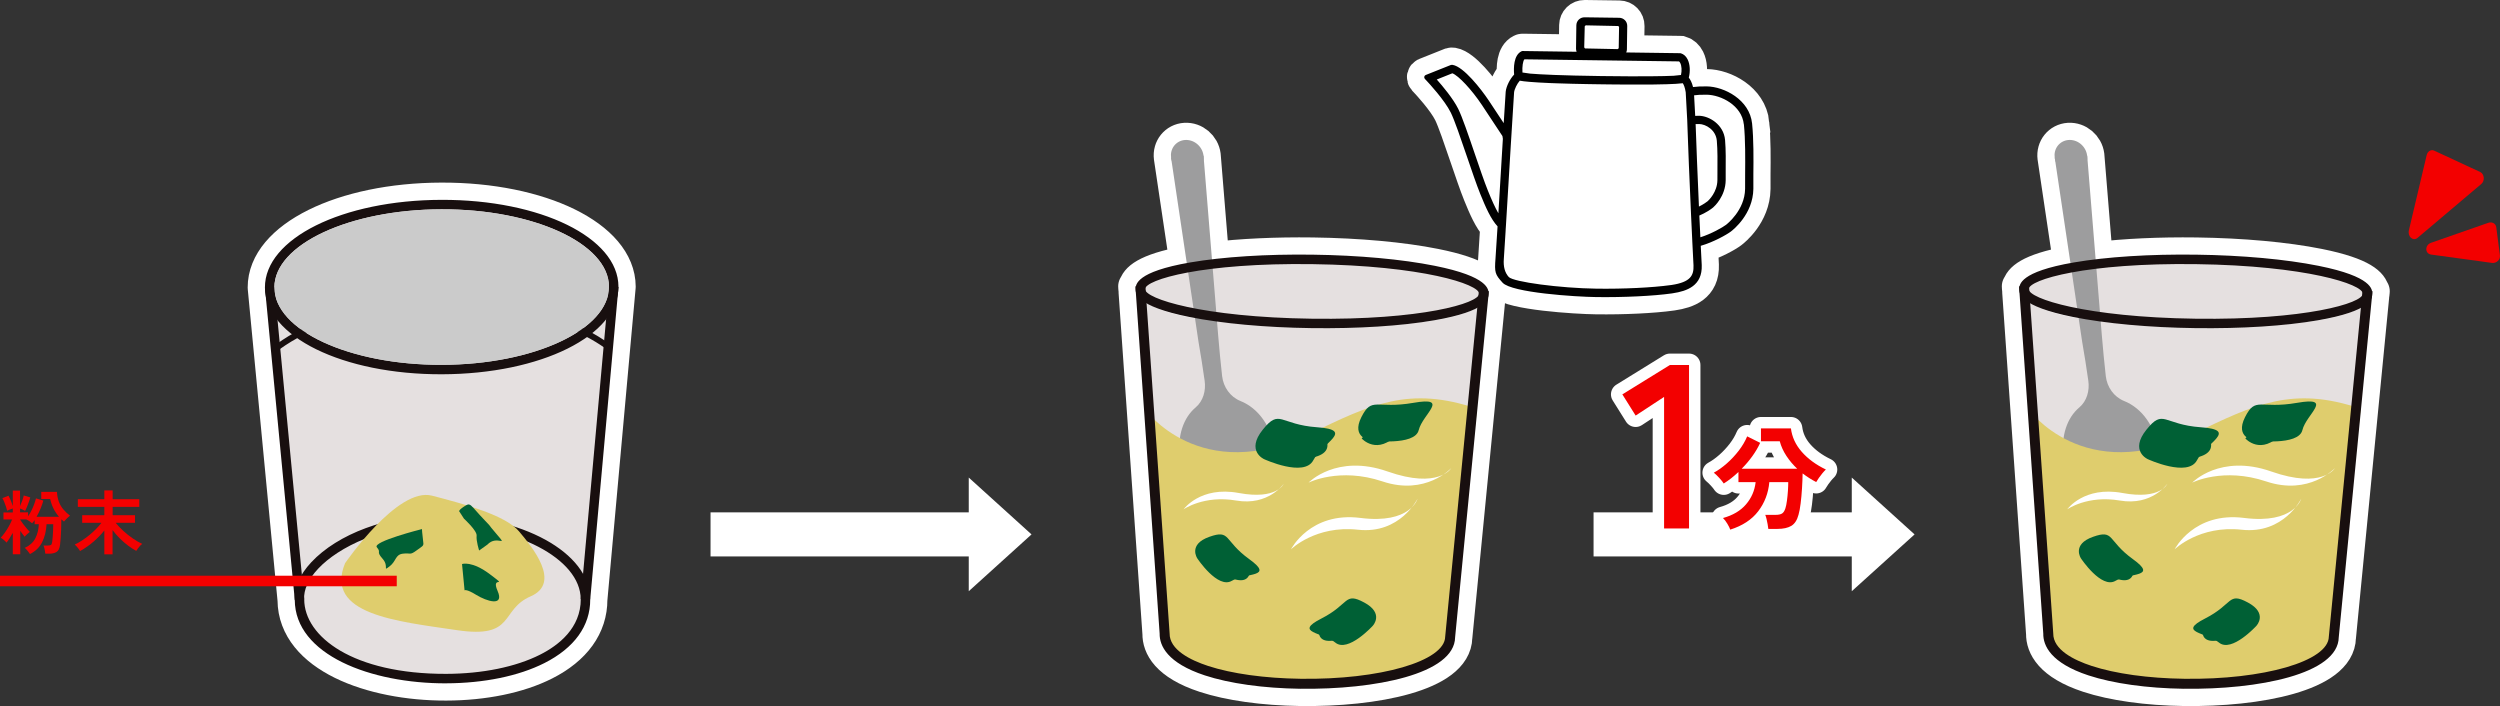
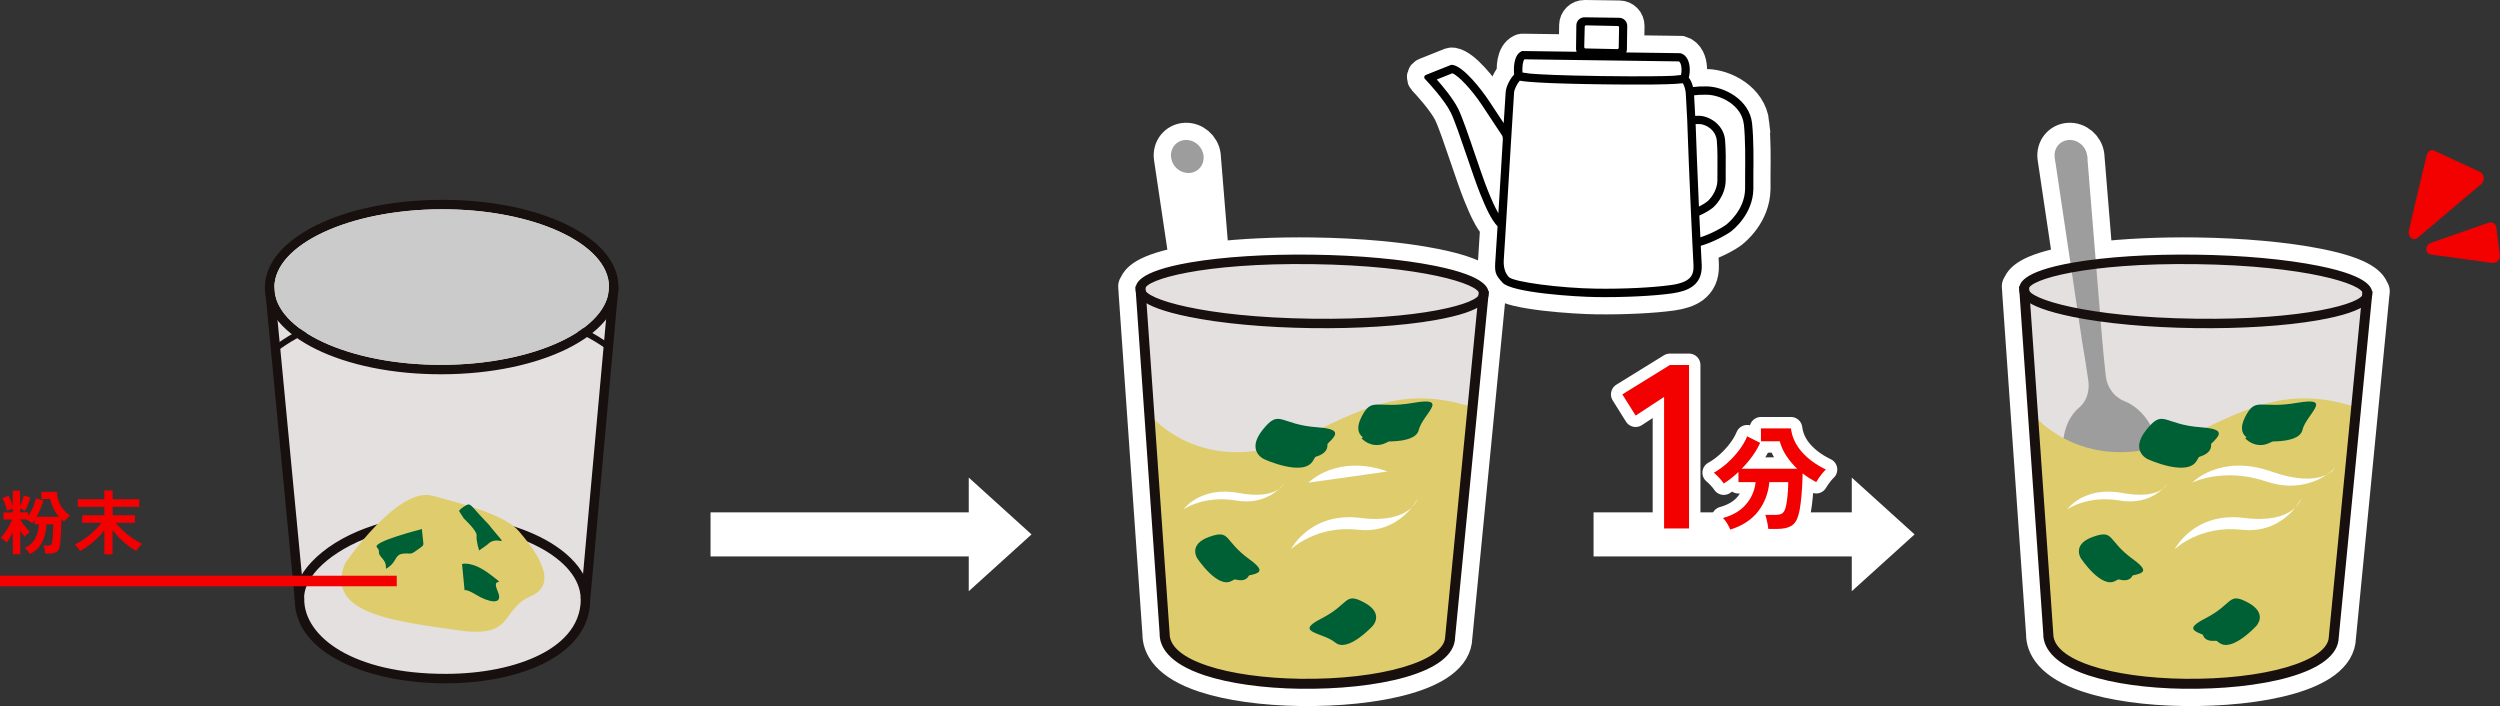
<svg xmlns="http://www.w3.org/2000/svg" id="_レイヤー_2" width="767.48" height="216.75" viewBox="0 0 767.48 216.75">
  <rect x="0" y="0" width="767.48" height="216.75" fill="#333333" stroke="none" />
  <defs>
    <style>.cls-1{stroke-width:7px;}.cls-1,.cls-2,.cls-3,.cls-4{stroke:#fff;}.cls-1,.cls-3,.cls-4{stroke-linejoin:round;}.cls-1,.cls-5{fill:none;}.cls-2,.cls-3,.cls-4{stroke-width:10.59px;}.cls-2,.cls-4,.cls-6{fill:#fff;}.cls-2,.cls-5{stroke-miterlimit:10;}.cls-3,.cls-7{fill:#cbcbcb;}.cls-5{stroke:#f30000;stroke-width:3.24px;}.cls-8,.cls-9,.cls-7,.cls-10,.cls-11,.cls-6,.cls-12,.cls-13,.cls-14{stroke-width:0px;}.cls-9{fill:#180f0f;}.cls-10{fill:#dfcd6d;}.cls-11{fill:#9d9d9e;}.cls-12{fill:#f30000;}.cls-13{fill:#e5e0e0;}.cls-14{fill:#006035;}</style>
  </defs>
  <g id="_いいとこどりのカップオートミール">
    <path class="cls-2" d="M537.89,37.9c-.76-7.33-8.57-11.33-13.92-11.4-1.65-.02-3.06.04-4.21.2-.35-1.45-.86-2.34-1.3-2.88.5-1.95.38-4.12-.37-5.62-.48-.95-1.18-1.58-2.04-1.85-.03,0-.2-.04-.24-.04l-16.56-.23c.13-.3.21-.62.21-.96l.1-7.18c0-.66-.24-1.28-.7-1.75-.46-.47-1.08-.74-1.74-.75l-10.67-.15c-.66,0-1.28.24-1.76.7-.47.46-.74,1.08-.75,1.74l-.1,7.18c0,.34.06.66.18.96l-16.57-.23c-.12,0-.23.02-.34.08-2.47,1.19-2.44,5.2-2.27,7.15-1.26,1.3-2.42,3.59-2.59,5.26-.04.44-.28,4.29-.61,9.65-1.27-1.94-2.99-4.54-4.61-6.97-2.35-3.52-7.67-10.33-11.05-10.91-.14-.02-.42-.02-.55.02l-7.75,3.09c-.23.09-.4.29-.46.54-.05.24.02.5.19.68l.53.56c.56.59,5.47,5.86,7.41,9.75,1.16,2.34,3.07,7.95,4.92,13.38,1.49,4.36,2.98,8.76,4.14,11.62,1.66,4.11,3.28,7.77,5.31,9.95-.31,5.03-.55,8.84-.63,9.85-.34,4.28-.15,4.9,2.18,7.45,2.82,3.07,22.38,4.33,28.81,4.41,8.35.11,17.42-.32,23.11-1.12.12-.02.24-.04.36-.06,4.33-.65,9.09-2.29,8.85-8.65l-.3-5.91c3.85-1.1,7.95-3.4,9.27-4.4.69-.52,6.77-5.33,6.88-13.07-.02-1.14,0-2.6,0-4.27v-.23c.05-4.53.11-10.73-.39-15.57ZM520.58,39.05l-.04-.96c.31-.01.64-.02,1.01-.01,2.12.02,5.2,1.82,5.49,5.12.25,2.86.22,6.59.19,9.33-.01,1.11-.02,2.08-.01,2.8-.05,3.69-2.68,6.17-2.98,6.44-.28.24-1.36,1.01-2.69,1.66-.48-10.62-.77-18.52-.98-24.37Z" />
    <path class="cls-4" d="M456.98,90.31l.09-.9h-.15c-.33-1.75-2.48-5-16.45-7.8-10.02-2.01-23.34-3.22-37.51-3.42-11.23-.15-21.92.36-30.89,1.43l-2.6-31.82h0s0-.03,0-.05c-.36-2.8-2.88-4.93-5.63-4.76-2.75.17-4.69,2.58-4.33,5.37,0,.02,0,.03.01.05h0l4.82,32.36c-13.08,2.39-15.26,5.46-15.62,7.14h-.15s.06.91.06.91c0,.17,0,.37.04.6l7.34,105.1c-.06,3.68,2.31,9.01,13.87,12.82,7.57,2.49,17.99,3.95,29.33,4.11,22.76.31,47.33-4.5,47.49-15.81l10.21-104.73c.04-.23.05-.43.06-.6ZM366.85,97.63v.08c-5-.86-8.6-1.87-11.14-2.91,2.31.84,5.37,1.7,9.43,2.51.55.11,1.14.21,1.71.31ZM440.24,98.34c3.83-.66,6.75-1.38,9.03-2.11-2.61.91-6.23,1.75-11.17,2.44.71-.11,1.45-.21,2.13-.33Z" />
    <ellipse class="cls-13" cx="402.8" cy="89.46" rx="9.82" ry="52.73" transform="translate(307.82 491) rotate(-89.21)" />
    <path class="cls-13" d="M455.54,89.26l-10.37,106.35c-.26,18.73-87.93,19.85-87.65-1.2l-7.44-106.6s-8.27,11.62,51.55,12.44c62.6.86,53.91-10.99,53.91-10.99Z" />
    <ellipse class="cls-11" cx="364.49" cy="48.05" rx="4.87" ry="5.22" transform="translate(56.33 248.54) rotate(-40.56)" />
-     <path class="cls-11" d="M391.61,139.24c-1.07-8.38-5.38-13.96-10.81-16.14-3.14-1.26-5.24-4.28-5.62-7.64-.46-4.16-.87-8.32-1.21-12.47l-4.5-55.19-4.98.31-4.98.31,8.41,56.44c.7,4.01,1.33,8.02,1.9,12.04.43,3-.44,6.21-2.75,8.16-3.73,3.15-5.78,8.66-4.84,15.99,1.46,11.4,9.22,20.24,17.33,19.74,8.11-.5,13.51-10.15,12.05-21.55Z" />
    <path class="cls-10" d="M453.45,125.48l-8.29,71.61s.16,13.38-46.21,12.74c-46.37-.64-41.98-16.42-41.98-16.42l-5.56-67.87s16.92,23.95,50.92,7.53c18.51-8.94,30.35-14.7,51.12-7.59Z" />
    <path class="cls-9" d="M365.14,97.31c-16.58-3.33-16.53-7.29-16.51-8.6.02-1.3.07-5.27,16.74-8.14,10.07-1.73,23.42-2.58,37.59-2.39,14.17.19,27.49,1.41,37.51,3.42,16.58,3.32,16.53,7.29,16.51,8.6-.02,1.3-.07,5.27-16.74,8.14-10.07,1.73-23.42,2.58-37.59,2.39-14.17-.19-27.49-1.41-37.51-3.42ZM351.52,88.76c-.04,2.92,17.5,8.62,51.17,9.08,33.67.46,51.36-4.75,51.4-7.67.04-2.92-17.5-8.62-51.17-9.08-33.67-.46-51.36,4.75-51.4,7.67Z" />
    <path class="cls-9" d="M399.22,211.44c22.76.31,47.33-4.5,47.49-15.81l10.36-106.23-3.04-.29-10.37,106.35c-.11,7.52-20.02,13.26-44.4,12.92-11.04-.15-21.13-1.56-28.42-3.95-5.41-1.78-11.85-4.96-11.78-10l-7.45-106.72-3.05.21,7.44,106.6c-.06,3.68,2.31,9.01,13.87,12.82,7.57,2.49,17.99,3.95,29.33,4.11Z" />
    <path class="cls-6" d="M363.35,156.36s5.13-7.21,16.91-5.02c11.78,2.19,13.83-2.83,13.83-2.83,0,0-4.65,6.86-14.59,5.15-9.94-1.71-16.15,2.7-16.15,2.7Z" />
-     <path class="cls-6" d="M401.72,148.16s8.58-8.93,24.25-3.42c15.67,5.51,19.55-1.02,19.55-1.02,0,0-7.85,8.53-21.09,4.08-13.25-4.45-22.7.36-22.7.36Z" />
+     <path class="cls-6" d="M401.72,148.16s8.58-8.93,24.25-3.42Z" />
    <path class="cls-6" d="M396.34,168.6s5.89-11.56,21.3-9.6c15.4,1.96,17.54-5.91,17.54-5.91,0,0-5.32,10.96-18.29,9.53-12.98-1.43-20.54,5.99-20.54,5.99Z" />
    <path class="cls-14" d="M388.07,140.96s12.34,5.69,15.11.32c2.78-5.37,12.85-9.29,1.21-10.11-11.64-.82-11.47-5.81-16.73.74-5.27,6.55.41,9.05.41,9.05Z" />
    <path class="cls-14" d="M391.55,132.87s-5.37,8.91,8.16,8.02c13.53-.9,5.37-8.91,5.37-8.91l-13.53.9Z" />
    <path class="cls-14" d="M420.85,135.22s13.49,1.76,14.68-3.17c1.19-4.93,9.81-10.37-1.65-8.38-11.46,1.99-12.69-2.06-15.95,4.39-3.26,6.45,2.92,7.16,2.92,7.16Z" />
    <path class="cls-14" d="M418.02,134.6s4.8,5.45,11.16-1.5c6.36-6.95-4.8-5.45-4.8-5.45l-6.36,6.95Z" />
    <path class="cls-14" d="M367.56,171.42s6.27,9.48,10.61,6.88c4.34-2.59,13.23-.95,5.32-6.66-7.92-5.71-5.6-9.19-12.23-6.84-6.63,2.34-3.7,6.62-3.7,6.62Z" />
    <path class="cls-14" d="M373.6,167.19s-7.74,3.98,2.27,9.3c10.02,5.32,7.74-3.98,7.74-3.98l-10.02-5.32Z" />
    <path class="cls-14" d="M421.46,192.08s-7.65,8.41-11.54,5.18c-3.89-3.23-12.93-2.96-4.24-7.39,8.7-4.43,6.94-8.22,13.13-4.9,6.2,3.33,2.64,7.11,2.64,7.11Z" />
-     <path class="cls-14" d="M416.14,186.99s7.04,5.11-3.67,8.84c-10.71,3.73-7.04-5.11-7.04-5.11l10.71-3.73Z" />
    <path class="cls-6" d="M491.55,23.35c-12.4-.17-18.65-.49-21.78-.75l-2.39-.34c-.11-1.85.14-3.52.6-4.05l47.46.64c.13.09.27.26.39.5.44.88.52,2.36.22,3.67l-2.26.24c-3.03.14-9.32.26-22.23.09Z" />
    <path class="cls-6" d="M454.93,32.22c2.66,4,5.61,8.5,6.31,9.55.04.29.08.57.13.86-.16,2.58-.32,5.34-.49,8.14l-.05.88c-.28,4.62-.57,9.48-.84,13.83-1.01-1.75-2.05-4.07-3.19-6.89-1.14-2.81-2.63-7.21-4.08-11.46-1.9-5.58-3.83-11.24-5.06-13.72-1.57-3.15-4.74-6.93-6.58-9l4.79-1.91c1.9.71,5.95,5.04,9.07,9.72Z" />
    <path class="cls-6" d="M522,72.84l-.32-6.68c1.86-.77,3.61-1.93,4.24-2.48.39-.34,3.79-3.44,3.85-8.36,0-.7,0-1.59,0-2.61.03-2.95.07-6.76-.19-9.74-.43-4.79-4.92-7.4-8-7.44-.42,0-.8.01-1.17.03l-.34-6.31c.83-.12,2.04-.21,3.85-.19,4.4.06,10.81,3.26,11.42,9.12.48,4.66.42,10.77.38,15.24-.02,1.84-.03,3.41-.01,4.58-.09,6.58-5.63,10.86-5.87,11.04-1.02.77-4.46,2.75-7.86,3.82Z" />
    <path class="cls-6" d="M463.28,53.22c.03-.44.05-.88.08-1.32.01-.2.02-.4.04-.6l.02-.37c.04-.63.08-1.25.11-1.88.06-.95.11-1.88.17-2.8.02-.39.05-.78.07-1.16.05-.88.1-1.74.16-2.58.46-7.63.83-13.61.88-14.14.1-1,.93-2.68,1.75-3.6.7.14,1.73.25,2.99.36,1.75.15,3.94.27,6.33.37.71.03,1.45.06,2.19.08,1.55.05,3.15.1,4.73.14,1.46.04,2.91.07,4.29.09.61.01,1.21.02,1.79.03.93.02,1.82.03,2.64.04.82.01,1.58.02,2.35.03.67,0,1.31.01,1.94.02,1.66.02,3.2.03,4.62.03,1.82,0,3.43,0,4.89,0,.82,0,1.59-.01,2.31-.02,3.17-.04,5.33-.11,6.8-.2,1.02-.06,1.71-.12,2.17-.19.26.38.66,1.21.9,2.77l.46,8.52.1,2.76c.22,6.14.53,14.47,1.05,25.73l.03.69s0,0,0,0l.38,8.06s0,0,0,0v.07s.02.37.02.37c0,0,0,0,0,0l.35,6.94c.12,3.14-.95,5.15-6.71,6.02-.1.02-.21.03-.31.04-5.57.78-14.49,1.21-22.72,1.1-11.2-.15-25.57-2.06-26.97-3.58q-1.8-1.97-1.52-5.53c.07-.93.27-4.02.53-8.29.01-.18.02-.38.03-.56,0-.08,0-.16.01-.24.01-.2.02-.39.04-.59.01-.19.02-.38.04-.57,0-.06,0-.12.01-.18.01-.22.03-.44.04-.67.22-3.59.47-7.74.73-12.02.06-1.06.13-2.12.19-3.19Z" />
-     <path class="cls-6" d="M486.63,14.87s-.09-.05-.13-.09c-.07-.07-.1-.17-.16-.25l.16-6.45s.05-.1.1-.14c.07-.07.15-.11.23-.16l9.96.21c.09.08.17.17.25.27l-.11,6.53s-.05.1-.09.14c-.07.07-.17.1-.25.16l-9.95-.21Z" />
    <path class="cls-8" d="M437.7,23.01c-.23.09-.4.29-.46.54-.05.24.02.5.19.68l.53.56c.56.59,5.47,5.86,7.41,9.75,1.16,2.34,3.07,7.95,4.92,13.38,1.49,4.36,2.98,8.76,4.14,11.62,1.66,4.11,3.28,7.77,5.31,9.95-.31,5.03-.55,8.84-.63,9.85-.34,4.28-.15,4.9,2.18,7.45,2.82,3.07,22.38,4.33,28.81,4.41,8.35.11,17.42-.32,23.11-1.12.12-.02.24-.04.36-.06,4.33-.65,9.09-2.29,8.85-8.65l-.3-5.91c3.85-1.1,7.95-3.4,9.27-4.4.69-.52,6.77-5.33,6.88-13.07-.02-1.14,0-2.6,0-4.27v-.23c.05-4.53.11-10.73-.39-15.57-.76-7.33-8.57-11.33-13.92-11.4-1.65-.02-3.06.04-4.21.2-.35-1.45-.86-2.34-1.3-2.88.5-1.95.38-4.12-.37-5.62-.48-.95-1.18-1.58-2.04-1.85-.03,0-.2-.04-.24-.04l-16.56-.23c.13-.3.21-.62.21-.96l.1-7.18c0-.66-.24-1.28-.7-1.75-.46-.47-1.08-.74-1.74-.75l-10.67-.15c-.66,0-1.28.24-1.76.7-.47.46-.74,1.08-.75,1.74l-.1,7.18c0,.34.06.66.18.96l-16.57-.23c-.12,0-.23.02-.34.08-2.47,1.19-2.44,5.2-2.27,7.15-1.26,1.3-2.42,3.59-2.59,5.26-.04.44-.28,4.29-.61,9.65-1.27-1.94-2.99-4.54-4.61-6.97-2.35-3.52-7.67-10.33-11.05-10.91-.14-.02-.42-.02-.55.02l-7.75,3.09ZM496.92,14.78s-.05.1-.09.14c-.07.07-.17.1-.25.16l-9.95-.21s-.09-.05-.13-.09c-.07-.07-.1-.17-.16-.25l.16-6.45s.05-.1.1-.14c.07-.07.15-.11.23-.16l9.96.21c.09.08.17.17.25.27l-.11,6.53ZM462.32,69.1c.01-.22.03-.44.04-.67.22-3.59.47-7.74.73-12.02.06-1.06.13-2.12.19-3.19.03-.44.05-.88.08-1.32.01-.2.02-.4.04-.6l.02-.37c.04-.63.08-1.25.11-1.88.06-.95.11-1.88.17-2.8.02-.39.05-.78.07-1.16.05-.88.1-1.74.16-2.58.46-7.63.83-13.61.88-14.14.1-1,.93-2.68,1.75-3.6.7.14,1.73.25,2.99.36,1.75.15,3.94.27,6.33.37.71.03,1.45.06,2.19.08,1.55.05,3.15.1,4.73.14,1.46.04,2.91.07,4.29.09.61.01,1.21.02,1.79.03.93.02,1.82.03,2.64.04.82.01,1.58.02,2.35.03.67,0,1.31.01,1.94.02,1.66.02,3.2.03,4.62.03,1.82,0,3.43,0,4.89,0,.82,0,1.59-.01,2.31-.02,3.17-.04,5.33-.11,6.8-.2,1.02-.06,1.71-.12,2.17-.19.26.38.66,1.21.9,2.77l.46,8.52.1,2.76c.22,6.14.53,14.47,1.05,25.73l.03.69s0,0,0,0l.38,8.06s0,0,0,0v.07s.02.37.02.37c0,0,0,0,0,0l.35,6.94c.12,3.14-.95,5.15-6.71,6.02-.1.02-.21.03-.31.04-5.57.78-14.49,1.21-22.72,1.1-11.2-.15-25.57-2.06-26.97-3.58q-1.8-1.97-1.52-5.53c.07-.93.27-4.02.53-8.29.01-.18.02-.38.03-.56,0-.08,0-.16.01-.24.01-.2.02-.39.04-.59.01-.19.02-.38.04-.57,0-.06,0-.12.01-.18ZM535.36,38.17c.48,4.66.42,10.77.38,15.24-.02,1.84-.03,3.41-.01,4.58-.09,6.58-5.63,10.86-5.87,11.04-1.02.77-4.46,2.75-7.86,3.82l-.32-6.68c1.86-.77,3.61-1.93,4.24-2.48.39-.34,3.79-3.44,3.85-8.36,0-.7,0-1.59,0-2.61.03-2.95.07-6.76-.19-9.74-.43-4.79-4.92-7.4-8-7.44-.42,0-.8.01-1.17.03l-.34-6.31c.83-.12,2.04-.21,3.85-.19,4.4.06,10.81,3.26,11.42,9.12ZM521.56,38.07c2.12.02,5.2,1.82,5.49,5.12.25,2.86.22,6.6.19,9.33-.01,1.11-.02,2.08-.01,2.8-.05,3.69-2.68,6.17-2.98,6.44-.28.24-1.36,1.01-2.69,1.66-.48-10.62-.77-18.52-.98-24.37l-.04-.96c.31-.01.64-.02,1.01-.01ZM513.78,23.26c-3.03.14-9.32.26-22.23.09-12.4-.17-18.65-.49-21.78-.75l-2.39-.34c-.11-1.85.14-3.52.6-4.05l47.46.64c.13.09.27.26.39.5.44.88.52,2.36.22,3.67l-2.26.24ZM441.07,24.41l4.79-1.91c1.9.71,5.95,5.04,9.07,9.72,2.66,4,5.61,8.5,6.31,9.55.04.29.08.57.13.86-.16,2.58-.32,5.34-.49,8.14l-.05.88c-.28,4.62-.57,9.48-.84,13.83-1.01-1.75-2.05-4.07-3.19-6.89-1.14-2.81-2.63-7.21-4.08-11.46-1.9-5.58-3.83-11.24-5.06-13.72-1.57-3.15-4.74-6.93-6.58-9Z" />
-     <path class="cls-3" d="M189.86,87.99c-.04-15.01-23.9-26.72-54.33-26.64s-54.23,11.9-54.2,26.91c0,.05.01.09.01.13h0s9.15,95.75,9.15,95.75c0,0,0,.02,0,.03,0,.02,0,.04,0,.06h0c.13,16.85,23.44,25.61,46.46,25.55,11.56-.03,22.27-2.23,30.15-6.21,9.23-4.66,14.09-11.46,14.07-19.52l8.68-95.93h0s.01-.09.01-.13Z" />
    <path class="cls-13" d="M188.41,87.99l-8.68,95.93c.08,33.44-87.71,31.57-87.79.22l-9.16-95.88" />
    <ellipse class="cls-13" cx="135.6" cy="88.12" rx="52.81" ry="25.33" transform="translate(-.22 .34) rotate(-.14)" />
    <path class="cls-9" d="M90.49,184.23c-.25-3.79,1.51-7.81,5.07-11.62,8.15-8.72,23.38-14.37,38.81-14.41,25.77-.06,46.77,11.47,46.8,25.72h-2.9c-.03-12.42-20.13-22.88-43.9-22.82-16.68.04-30.45,6.81-36.7,13.49-3.01,3.21-4.49,6.48-4.3,9.45l-2.89.19Z" />
    <path class="cls-9" d="M135.66,114.9c-30.43.08-54.29-11.63-54.33-26.64-.04-15.01,23.77-26.84,54.2-26.91,30.43-.08,54.29,11.63,54.33,26.64.04,15.01-23.77,26.83-54.2,26.91ZM135.54,64.25c-28.32.07-51.34,10.84-51.31,24,.03,13.17,23.1,23.82,51.42,23.75,28.32-.07,51.34-10.84,51.3-24-.03-13.17-23.1-23.82-51.42-23.75Z" />
    <path class="cls-9" d="M136.96,209.78c-23.06.06-46.43-8.73-46.47-25.64l-9.15-95.75,2.89-.28,9.16,95.88c.03,11.49,15.01,22.95,43.57,22.88,11.12-.03,21.37-2.12,28.85-5.9,5.71-2.88,12.5-8.18,12.48-17.06l8.69-96.06,2.89.26-8.68,95.93c.03,8.06-4.84,14.86-14.07,19.52-7.88,3.98-18.58,6.18-30.15,6.21Z" />
    <path class="cls-9" d="M84.4,108.37l-1.21-1.36c.7-.63,17.59-15.37,51.64-15.45,34.81-.09,51.83,13.69,52.53,14.27l-1.16,1.4c-.17-.14-17.27-13.94-51.37-13.85-33.31.08-50.27,14.84-50.44,14.99Z" />
    <path class="cls-10" d="M105.95,172.88s16.07-23.45,26.65-20.72c10.59,2.73,22.69,6.14,26.73,10.95,4.04,4.81,13.14,15.8,3.58,19.96-9.56,4.15-4.5,13.09-22.65,10.38-18.15-2.71-40.83-4.72-34.32-20.57Z" />
    <path class="cls-14" d="M141.84,173.15l.78,8.08s.49-.52,3.59,1.4c3.11,1.92,8.74,3.76,6.54-1.23-2.19-4.99,3.53-.63-2.19-4.99-5.72-4.37-8.72-3.25-8.72-3.25Z" />
    <path class="cls-14" d="M129.54,162.42s-15.33,3.86-13.85,5.59c1.48,1.73-.37,1.13,1.75,3.51,2.11,2.38-.07,4.02,2.11,2.38,2.18-1.63,1.71-3.63,4.14-3.93,2.43-.3,2.05.6,4.24-1.03,2.18-1.63,2.2-1.19,1.93-3.19-.27-2-.32-3.33-.32-3.33Z" />
    <path class="cls-14" d="M142.44,159.23s4.07,3.7,3.88,5.24c-.19,1.54.77,4.53.77,4.53l2.53-1.81s-2.92,3.12,0,0,6.51,1.07,2.92-3.12c-3.6-4.2-1.06-1.55-3.6-4.2-4.91-5.1-4.33-5.75-6.45-4.39-2.11,1.37-1.42,1.63-1.42,1.63" />
    <path class="cls-7" d="M135.54,64.25c-28.32.07-51.34,10.84-51.31,24,.03,13.17,23.1,23.82,51.42,23.75,28.32-.07,51.34-10.84,51.3-24-.03-13.17-23.1-23.82-51.42-23.75Z" />
    <line class="cls-5" y1="178.36" x2="121.8" y2="178.36" />
    <path class="cls-12" d="M3.93,170.16v-6.58c-.35.62-.69,1.19-1.03,1.73-.34.53-.64.96-.9,1.27-.1-.14-.26-.31-.46-.51-.21-.19-.43-.38-.67-.57-.24-.19-.45-.33-.64-.43.4-.42.82-.94,1.26-1.55.44-.62.86-1.28,1.25-1.99.4-.7.72-1.39.98-2.05H1.06v-2.16h2.87v-1.21c-.27.07-.58.18-.93.31-.35.14-.61.26-.8.38-.07-.35-.19-.76-.36-1.25-.17-.49-.35-.97-.54-1.45-.19-.47-.39-.86-.57-1.17l1.88-.76c.13.22.28.51.44.88.17.37.33.77.49,1.18.16.41.29.79.39,1.15v-4.77h2.22v4.77c.22-.49.44-1.05.67-1.67.23-.63.39-1.16.47-1.61l2.01.6c-.07.26-.17.58-.3.97-.13.39-.27.79-.43,1.2-.16.41-.31.79-.46,1.14-.15.35-.28.63-.4.83-.19-.12-.43-.24-.73-.39-.3-.14-.58-.26-.82-.35v1.19h2.46v1.21c.37-.53.72-1.12,1.04-1.77s.6-1.3.84-1.95c.24-.65.42-1.25.54-1.78l2.27.67c-.2.75-.49,1.57-.85,2.46-.37.89-.78,1.73-1.24,2.53h6.91c-.7-.81-1.28-1.67-1.73-2.59-.45-.92-.78-1.88-.99-2.89h-2.74v-2.18h4.81c.07,1.11.26,2.09.57,2.95.31.86.75,1.64,1.33,2.34s1.28,1.38,2.12,2.03c-.27.19-.59.46-.96.83-.37.37-.67.69-.9.96-.14-.12-.28-.23-.41-.35-.13-.12-.26-.23-.39-.35,0,1.04-.02,2.06-.06,3.06-.04,1.01-.09,1.92-.15,2.75-.06.83-.12,1.51-.19,2.04-.14,1.09-.5,1.82-1.07,2.18-.57.36-1.36.54-2.36.54h-1.1c-.01-.23-.05-.5-.11-.82-.06-.32-.12-.63-.19-.94-.07-.31-.15-.56-.24-.74h1.19c.55,0,.91-.07,1.1-.2.19-.14.31-.45.37-.94.06-.36.11-.85.15-1.46.04-.61.08-1.27.12-1.97.04-.7.05-1.37.05-1.99h-2.05c-.12,2.12-.57,3.96-1.37,5.54-.8,1.58-2.04,2.78-3.72,3.62-.19-.29-.43-.62-.73-.98-.3-.37-.6-.67-.88-.9,1.51-.69,2.59-1.67,3.24-2.92.65-1.26,1.01-2.71,1.08-4.35h-1.29v-1.27c-.12.19-.24.36-.37.52-.13.16-.26.31-.39.45-.22-.19-.5-.4-.86-.64-.36-.24-.68-.41-.97-.53h-1.83v.11c.24.39.54.82.9,1.3.35.47.72.93,1.09,1.37.37.44.69.79.95,1.05-.23.17-.51.41-.84.71-.33.3-.58.56-.73.78-.2-.24-.42-.52-.65-.83-.23-.31-.47-.64-.71-1v7.21h-2.22Z" />
    <path class="cls-12" d="M32.03,170.19v-7.34c-.96,1.22-2.08,2.37-3.34,3.45s-2.63,2.04-4.11,2.87c-.12-.2-.27-.44-.47-.7s-.41-.52-.63-.77c-.22-.24-.4-.42-.54-.52.69-.32,1.42-.72,2.18-1.22.76-.5,1.52-1.05,2.27-1.66.75-.61,1.45-1.24,2.09-1.9.65-.65,1.2-1.29,1.66-1.91h-5.91v-2.33h6.8v-2.55h-8.14v-2.35h8.14v-2.72h2.55v2.72h8.18v2.35h-8.18v2.55h6.86v2.33h-5.94c.66.83,1.45,1.67,2.37,2.51s1.89,1.61,2.9,2.3,1.98,1.25,2.9,1.68c-.2.13-.42.32-.66.57-.24.25-.46.52-.67.8-.21.28-.38.54-.51.77-.81-.43-1.64-.97-2.52-1.63-.87-.65-1.72-1.39-2.54-2.2-.82-.81-1.56-1.67-2.22-2.56v7.45h-2.55Z" />
    <polygon class="cls-6" points="587.76 164.06 568.48 146.61 568.48 181.5 587.76 164.06" />
    <rect class="cls-6" x="489.21" y="157.29" width="86.19" height="13.53" />
    <path class="cls-12" d="M510.86,162.23v-40.38l-8.73,5.73-4.08-6.51,14.6-9.02h5.87v50.18h-7.66Z" />
    <path class="cls-1" d="M510.86,162.23v-40.38l-8.73,5.73-4.08-6.51,14.6-9.02h5.87v50.18h-7.66Z" />
    <path class="cls-12" d="M510.86,162.23v-40.38l-8.73,5.73-4.08-6.51,14.6-9.02h5.87v50.18h-7.66Z" />
    <path class="cls-12" d="M531.18,162.6c-.16-.47-.46-1.07-.89-1.8-.43-.73-.88-1.32-1.35-1.77,3.03-.84,5.39-2.23,7.06-4.18,1.68-1.95,2.67-4.23,2.97-6.84h-5.28v-3.11c-.75.7-1.5,1.35-2.25,1.94-.76.59-1.51,1.12-2.26,1.59-.3-.47-.75-1.03-1.35-1.68-.59-.65-1.16-1.2-1.7-1.64,1.33-.72,2.66-1.67,4-2.85,1.34-1.18,2.56-2.49,3.67-3.93,1.11-1.45,1.96-2.9,2.57-4.37l3.99,1.99c-.65,1.42-1.47,2.81-2.45,4.16-.98,1.35-2.05,2.61-3.22,3.78h17.03c-1.26-1.19-2.36-2.49-3.3-3.92-.94-1.42-1.63-2.93-2.05-4.51h-5.77v-3.95h9.2c.33,2.64,1.43,5.03,3.32,7.19,1.89,2.16,4.36,3.97,7.41,5.44-.33.3-.68.69-1.07,1.15-.38.47-.75.94-1.08,1.42s-.61.9-.82,1.28c-.72-.37-1.43-.78-2.12-1.22-.69-.44-1.37-.92-2.05-1.43-.02,1.47-.09,3.01-.19,4.63-.1,1.62-.24,3.15-.42,4.58-.17,1.43-.39,2.59-.65,3.48-.44,1.66-1.18,2.79-2.22,3.41-1.04.62-2.45.93-4.25.93h-2.8c-.05-.4-.12-.87-.21-1.42-.09-.55-.2-1.08-.33-1.61-.13-.52-.26-.95-.4-1.28h3.11c.93,0,1.61-.14,2.05-.42s.78-.82,1.03-1.61c.19-.58.34-1.36.47-2.33.13-.97.23-1.97.3-3.01.07-1.04.1-1.93.1-2.68h-5.81c-.3,3.38-1.44,6.36-3.41,8.94-1.97,2.58-4.84,4.46-8.62,5.65Z" />
    <path class="cls-1" d="M531.18,162.6c-.16-.47-.46-1.07-.89-1.8-.43-.73-.88-1.32-1.35-1.77,3.03-.84,5.39-2.23,7.06-4.18,1.68-1.95,2.67-4.23,2.97-6.84h-5.28v-3.11c-.75.7-1.5,1.35-2.25,1.94-.76.59-1.51,1.12-2.26,1.59-.3-.47-.75-1.03-1.35-1.68-.59-.65-1.16-1.2-1.7-1.64,1.33-.72,2.66-1.67,4-2.85,1.34-1.18,2.56-2.49,3.67-3.93,1.11-1.45,1.96-2.9,2.57-4.37l3.99,1.99c-.65,1.42-1.47,2.81-2.45,4.16-.98,1.35-2.05,2.61-3.22,3.78h17.03c-1.26-1.19-2.36-2.49-3.3-3.92-.94-1.42-1.63-2.93-2.05-4.51h-5.77v-3.95h9.2c.33,2.64,1.43,5.03,3.32,7.19,1.89,2.16,4.36,3.97,7.41,5.44-.33.3-.68.69-1.07,1.15-.38.47-.75.94-1.08,1.42s-.61.9-.82,1.28c-.72-.37-1.43-.78-2.12-1.22-.69-.44-1.37-.92-2.05-1.43-.02,1.47-.09,3.01-.19,4.63-.1,1.62-.24,3.15-.42,4.58-.17,1.43-.39,2.59-.65,3.48-.44,1.66-1.18,2.79-2.22,3.41-1.04.62-2.45.93-4.25.93h-2.8c-.05-.4-.12-.87-.21-1.42-.09-.55-.2-1.08-.33-1.61-.13-.52-.26-.95-.4-1.28h3.11c.93,0,1.61-.14,2.05-.42s.78-.82,1.03-1.61c.19-.58.34-1.36.47-2.33.13-.97.23-1.97.3-3.01.07-1.04.1-1.93.1-2.68h-5.81c-.3,3.38-1.44,6.36-3.41,8.94-1.97,2.58-4.84,4.46-8.62,5.65Z" />
    <path class="cls-12" d="M531.18,162.6c-.16-.47-.46-1.07-.89-1.8-.43-.73-.88-1.32-1.35-1.77,3.03-.84,5.39-2.23,7.06-4.18,1.68-1.95,2.67-4.23,2.97-6.84h-5.28v-3.11c-.75.7-1.5,1.35-2.25,1.94-.76.59-1.51,1.12-2.26,1.59-.3-.47-.75-1.03-1.35-1.68-.59-.65-1.16-1.2-1.7-1.64,1.33-.72,2.66-1.67,4-2.85,1.34-1.18,2.56-2.49,3.67-3.93,1.11-1.45,1.96-2.9,2.57-4.37l3.99,1.99c-.65,1.42-1.47,2.81-2.45,4.16-.98,1.35-2.05,2.61-3.22,3.78h17.03c-1.26-1.19-2.36-2.49-3.3-3.92-.94-1.42-1.63-2.93-2.05-4.51h-5.77v-3.95h9.2c.33,2.64,1.43,5.03,3.32,7.19,1.89,2.16,4.36,3.97,7.41,5.44-.33.3-.68.69-1.07,1.15-.38.47-.75.94-1.08,1.42s-.61.9-.82,1.28c-.72-.37-1.43-.78-2.12-1.22-.69-.44-1.37-.92-2.05-1.43-.02,1.47-.09,3.01-.19,4.63-.1,1.62-.24,3.15-.42,4.58-.17,1.43-.39,2.59-.65,3.48-.44,1.66-1.18,2.79-2.22,3.41-1.04.62-2.45.93-4.25.93h-2.8c-.05-.4-.12-.87-.21-1.42-.09-.55-.2-1.08-.33-1.61-.13-.52-.26-.95-.4-1.28h3.11c.93,0,1.61-.14,2.05-.42s.78-.82,1.03-1.61c.19-.58.34-1.36.47-2.33.13-.97.23-1.97.3-3.01.07-1.04.1-1.93.1-2.68h-5.81c-.3,3.38-1.44,6.36-3.41,8.94-1.97,2.58-4.84,4.46-8.62,5.65Z" />
    <polygon class="cls-6" points="316.67 164.06 297.4 146.61 297.4 181.5 316.67 164.06" />
    <rect class="cls-6" x="218.13" y="157.29" width="86.19" height="13.53" />
    <path class="cls-4" d="M728.25,90.31l.09-.9h-.15c-.33-1.75-2.48-5-16.45-7.8-10.02-2.01-23.34-3.22-37.51-3.42-11.23-.15-21.92.36-30.89,1.43l-2.6-31.82h0s0-.03,0-.05c-.36-2.8-2.88-4.93-5.63-4.76-2.75.17-4.69,2.58-4.33,5.37,0,.02,0,.03.01.05h0l4.82,32.36c-13.08,2.39-15.26,5.46-15.62,7.14h-.15s.06.91.06.91c0,.17,0,.37.04.6l7.34,105.1c-.06,3.68,2.31,9.01,13.87,12.82,7.57,2.49,17.99,3.95,29.33,4.11,22.76.31,47.33-4.5,47.49-15.81l10.21-104.73c.04-.23.05-.43.06-.6ZM638.13,97.63v.08c-5-.86-8.6-1.87-11.14-2.91,2.31.84,5.37,1.7,9.43,2.51.55.11,1.14.21,1.71.31ZM711.52,98.34c3.83-.66,6.75-1.38,9.03-2.11-2.61.91-6.23,1.75-11.17,2.44.71-.11,1.45-.21,2.13-.33Z" />
    <ellipse class="cls-13" cx="674.08" cy="89.46" rx="9.82" ry="52.73" transform="translate(575.38 762.25) rotate(-89.21)" />
    <path class="cls-13" d="M726.82,89.26l-10.37,106.35c-.26,18.73-87.93,19.85-87.65-1.2l-7.44-106.6s-8.27,11.62,51.55,12.44c62.6.86,53.91-10.99,53.91-10.99Z" />
    <ellipse class="cls-11" cx="635.76" cy="48.05" rx="4.87" ry="5.22" transform="translate(121.5 424.93) rotate(-40.56)" />
    <path class="cls-11" d="M662.89,139.24c-1.07-8.38-5.38-13.96-10.81-16.14-3.14-1.26-5.24-4.28-5.62-7.64-.46-4.16-.87-8.32-1.21-12.47l-4.5-55.19-4.98.31-4.98.31,8.41,56.44c.7,4.01,1.33,8.02,1.9,12.04.43,3-.44,6.21-2.75,8.16-3.73,3.15-5.78,8.66-4.84,15.99,1.46,11.4,9.22,20.24,17.33,19.74,8.11-.5,13.51-10.15,12.05-21.55Z" />
    <path class="cls-10" d="M724.72,125.48l-8.29,71.61s.16,13.38-46.21,12.74c-46.37-.64-41.98-16.42-41.98-16.42l-5.56-67.87s16.92,23.95,50.92,7.53c18.51-8.94,30.35-14.7,51.12-7.59Z" />
    <path class="cls-9" d="M636.42,97.31c-16.58-3.33-16.53-7.29-16.51-8.6.02-1.3.07-5.27,16.74-8.14,10.07-1.73,23.42-2.58,37.59-2.39,14.17.19,27.49,1.41,37.51,3.42,16.58,3.32,16.53,7.29,16.51,8.6s-.07,5.27-16.74,8.14c-10.07,1.73-23.42,2.58-37.59,2.39-14.17-.19-27.49-1.41-37.51-3.42ZM622.8,88.76c-.04,2.92,17.5,8.62,51.17,9.08,33.67.46,51.36-4.75,51.4-7.67.04-2.92-17.5-8.62-51.17-9.08-33.67-.46-51.36,4.75-51.4,7.67Z" />
    <path class="cls-9" d="M670.49,211.44c22.76.31,47.33-4.5,47.49-15.81l10.36-106.23-3.04-.29-10.37,106.35c-.11,7.52-20.02,13.26-44.4,12.92-11.04-.15-21.13-1.56-28.42-3.95-5.41-1.78-11.85-4.96-11.78-10l-7.45-106.72-3.05.21,7.44,106.6c-.06,3.68,2.31,9.01,13.87,12.82,7.57,2.49,17.99,3.95,29.33,4.11Z" />
    <path class="cls-6" d="M634.62,156.36s5.13-7.21,16.91-5.02c11.78,2.19,13.83-2.83,13.83-2.83,0,0-4.65,6.86-14.59,5.15-9.94-1.71-16.15,2.7-16.15,2.7Z" />
    <path class="cls-6" d="M672.99,148.16s8.58-8.93,24.25-3.42c15.67,5.51,19.55-1.02,19.55-1.02,0,0-7.85,8.53-21.09,4.08-13.25-4.45-22.7.36-22.7.36Z" />
    <path class="cls-6" d="M667.62,168.6s5.89-11.56,21.3-9.6c15.4,1.96,17.54-5.91,17.54-5.91,0,0-5.32,10.96-18.29,9.53-12.98-1.43-20.54,5.99-20.54,5.99Z" />
    <path class="cls-14" d="M659.35,140.96s12.34,5.69,15.11.32c2.78-5.37,12.85-9.29,1.21-10.11-11.64-.82-11.47-5.81-16.73.74-5.27,6.55.41,9.05.41,9.05Z" />
    <path class="cls-14" d="M662.83,132.87s-5.37,8.91,8.16,8.02c13.53-.9,5.37-8.91,5.37-8.91l-13.53.9Z" />
    <path class="cls-14" d="M692.13,135.22s13.49,1.76,14.68-3.17c1.19-4.93,9.81-10.37-1.65-8.38-11.46,1.99-12.69-2.06-15.95,4.39-3.26,6.45,2.92,7.16,2.92,7.16Z" />
    <path class="cls-14" d="M689.3,134.6s4.8,5.45,11.16-1.5c6.36-6.95-4.8-5.45-4.8-5.45l-6.36,6.95Z" />
    <path class="cls-14" d="M638.84,171.42s6.27,9.48,10.61,6.88c4.34-2.59,13.23-.95,5.32-6.66-7.92-5.71-5.6-9.19-12.23-6.84-6.63,2.34-3.7,6.62-3.7,6.62Z" />
    <path class="cls-14" d="M644.87,167.19s-7.74,3.98,2.27,9.3c10.02,5.32,7.74-3.98,7.74-3.98l-10.02-5.32Z" />
    <path class="cls-14" d="M692.74,192.08s-7.65,8.41-11.54,5.18c-3.89-3.23-12.93-2.96-4.24-7.39,8.7-4.43,6.94-8.22,13.13-4.9,6.2,3.33,2.64,7.11,2.64,7.11Z" />
    <path class="cls-14" d="M687.42,186.99s7.04,5.11-3.67,8.84c-10.71,3.73-7.04-5.11-7.04-5.11l10.71-3.73Z" />
    <path class="cls-12" d="M739.5,70.74l5.47-23.12c.28-1.18,1.34-1.82,2.29-1.38l14.13,6.56c1.29.6,1.5,2.7.37,3.66l-19.6,16.57c-1.34,1.13-3.1-.39-2.65-2.28" />
    <path class="cls-12" d="M746.32,74.53l17.57-6.13c1.15-.4,2.29.23,2.44,1.33l1.13,8.69c.17,1.29-1.09,2.47-2.42,2.29l-18.7-2.56c-1.97-.27-1.98-2.94-.02-3.62" />
  </g>
</svg>